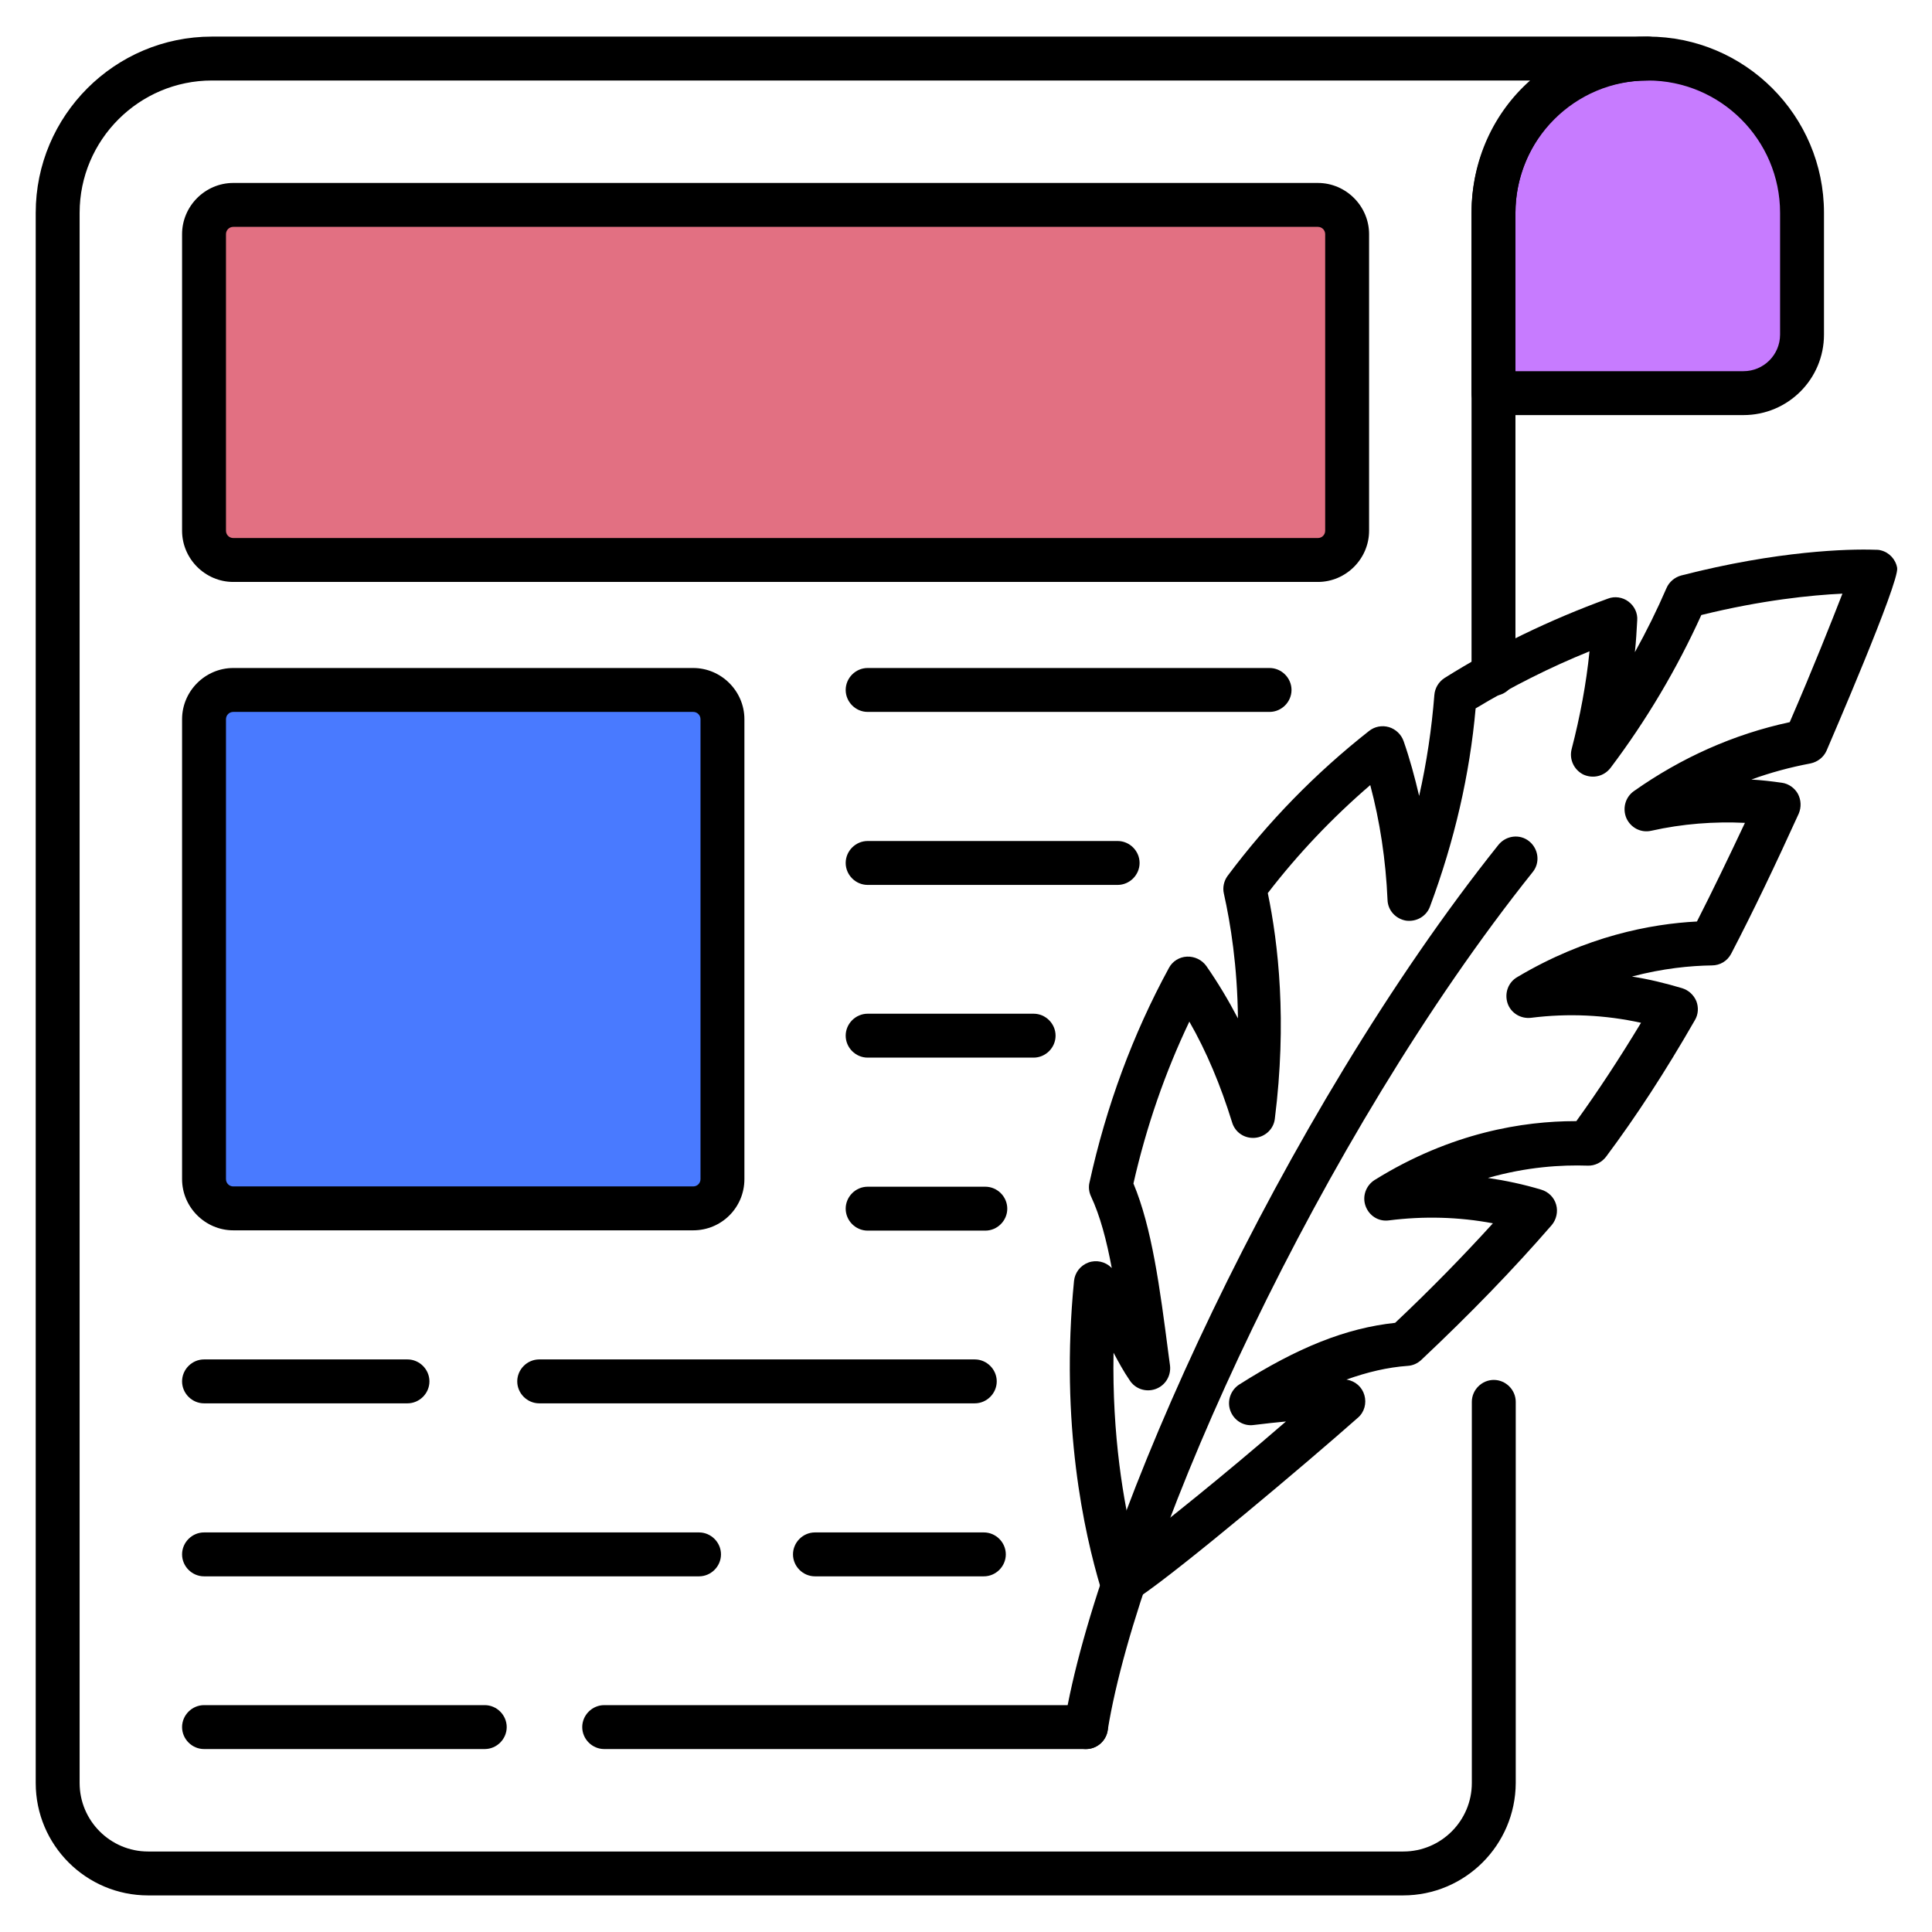
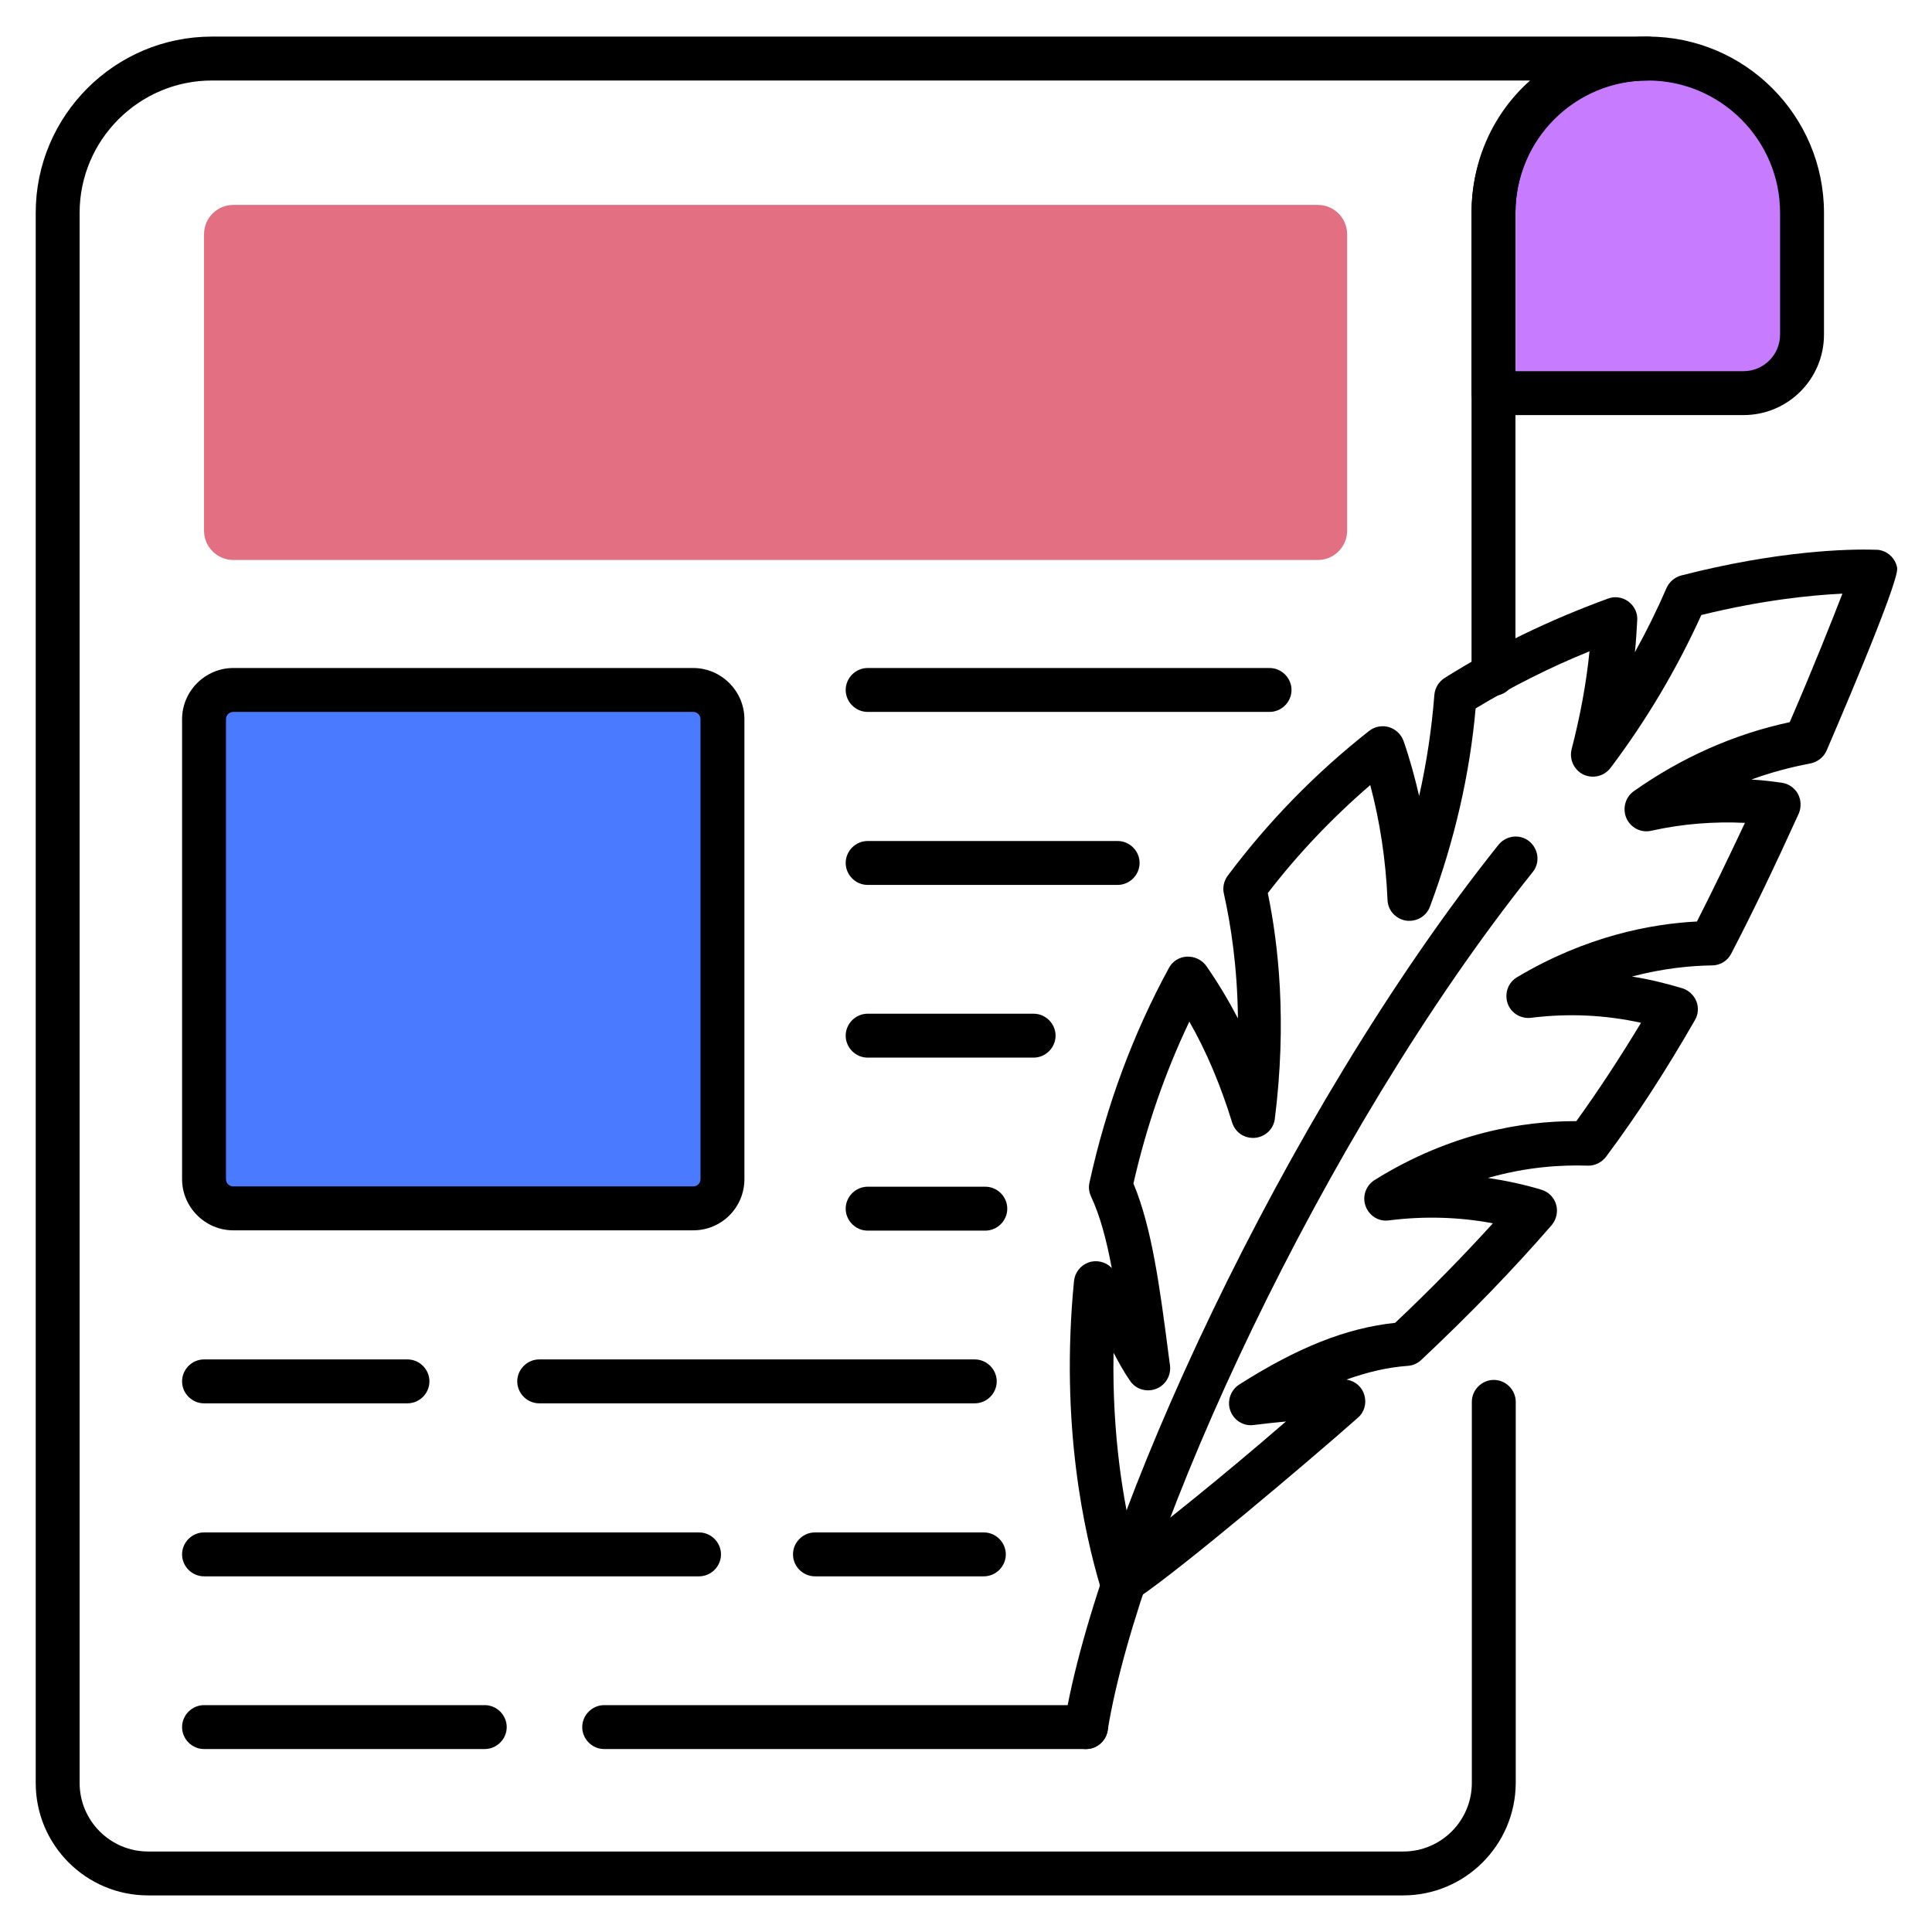
<svg xmlns="http://www.w3.org/2000/svg" id="Layer_1" enable-background="new 0 0 66 66" viewBox="0 0 66 66">
  <g>
    <g>
      <g>
        <path d="m24.68 24.57v15.72c0 .55-.45 1-1 1h-15.71c-.55 0-1-.45-1-1v-15.72c0-.55.45-1 1-1h15.72c.55 0 .99.45.99 1z" fill="#497aff" />
      </g>
      <g>
        <path d="m46.02 8v10.13c0 .55-.45 1-1 1h-37.05c-.55 0-1-.45-1-1v-10.13c0-.55.45-1 1-1h37.05c.55 0 1 .45 1 1z" fill="#e27082" />
      </g>
      <g>
        <g>
          <path d="m51.02 13.43v-6.16c0-2.91 2.36-5.27 5.27-5.27 2.91 0 5.27 2.36 5.27 5.27v4.16c0 1.1-.9 2-2 2z" fill="#c77bff" />
        </g>
        <g>
          <g>
            <g>
              <g>
                <path d="m47.93 64.75h-42.87c-2.12 0-3.84-1.72-3.84-3.84v-53.64c0-3.32 2.7-6.02 6.02-6.02h49.05c.41 0 .75.34.75.75s-.34.75-.75.75c-2.83 0-4.52 2.3-4.52 4.52v15.75c0 .41-.34.75-.75.75s-.75-.34-.75-.75v-15.75c0-1.82.77-3.43 2-4.52h-45.03c-2.49 0-4.52 2.03-4.52 4.52v53.64c0 1.29 1.05 2.34 2.34 2.34h42.88c1.29 0 2.34-1.05 2.34-2.34v-13.02c0-.41.34-.75.75-.75s.75.34.75.75v13.02c-.01 2.12-1.73 3.84-3.85 3.84z" />
              </g>
              <g>
-                 <path d="m45.02 19.88h-37.05c-.96 0-1.75-.79-1.75-1.75v-10.13c0-.96.79-1.75 1.75-1.75h37.05c.96 0 1.75.79 1.75 1.75v10.13c0 .96-.79 1.75-1.75 1.75zm-37.05-12.13c-.14 0-.25.11-.25.25v10.13c0 .14.11.25.25.25h37.05c.14 0 .25-.11.25-.25v-10.13c0-.14-.11-.25-.25-.25z" />
-               </g>
+                 </g>
              <g>
                <path d="m43.37 24.32h-13.73c-.41 0-.75-.34-.75-.75s.34-.75.75-.75h13.73c.41 0 .75.34.75.75s-.34.75-.75.75z" />
              </g>
              <g>
                <path d="m38.18 30.23h-8.54c-.41 0-.75-.34-.75-.75s.34-.75.75-.75h8.54c.41 0 .75.34.75.75s-.34.75-.75.75z" />
              </g>
              <g>
                <path d="m35.31 36.13h-5.67c-.41 0-.75-.34-.75-.75s.34-.75.75-.75h5.67c.41 0 .75.34.75.75s-.34.75-.75.75z" />
              </g>
              <g>
                <path d="m33.66 42.04h-4.02c-.41 0-.75-.34-.75-.75s.34-.75.75-.75h4.02c.41 0 .75.34.75.75s-.34.75-.75.75z" />
              </g>
              <g>
                <path d="m13.92 47.94h-6.95c-.41 0-.75-.34-.75-.75s.34-.75.75-.75h6.95c.41 0 .75.34.75.75s-.34.75-.75.75z" />
              </g>
              <g>
                <path d="m33.3 47.94h-14.88c-.41 0-.75-.34-.75-.75s.34-.75.75-.75h14.88c.41 0 .75.34.75.75s-.34.75-.75.75z" />
              </g>
              <g>
                <path d="m23.88 53.85h-16.91c-.41 0-.75-.34-.75-.75s.34-.75.75-.75h16.91c.41 0 .75.34.75.75s-.34.75-.75.75z" />
              </g>
              <g>
                <path d="m33.61 53.85h-5.77c-.41 0-.75-.34-.75-.75s.34-.75.75-.75h5.77c.41 0 .75.34.75.75s-.34.75-.75.75z" />
              </g>
              <g>
                <path d="m37.1 59.75h-16.46c-.41 0-.75-.34-.75-.75s.34-.75.75-.75h16.46c.41 0 .75.34.75.75s-.34.75-.75.75z" />
              </g>
              <g>
                <path d="m16.56 59.75h-9.59c-.41 0-.75-.34-.75-.75s.34-.75.75-.75h9.59c.41 0 .75.34.75.75s-.34.75-.75.75z" />
              </g>
              <g>
                <path d="m59.56 14.18h-8.54c-.41 0-.75-.34-.75-.75v-6.16c0-3.32 2.7-6.02 6.02-6.02s6.02 2.7 6.02 6.02v4.16c0 1.52-1.23 2.75-2.75 2.75zm-7.79-1.5h7.79c.69 0 1.25-.56 1.25-1.25v-4.16c0-2.49-2.03-4.52-4.52-4.52s-4.52 2.03-4.52 4.52z" />
              </g>
            </g>
          </g>
        </g>
      </g>
      <g>
        <g>
          <path d="m38.33 54.83c-.28 0-.54-.16-.67-.42-.03-.06-.05-.11-.06-.17-.56-1.87-1.39-5.58-.91-10.48.03-.29.22-.53.49-.63s.58-.03.78.17l.02.02c-.18-.96-.4-1.79-.71-2.45-.07-.15-.09-.32-.05-.48.57-2.6 1.48-5.06 2.71-7.32.12-.23.36-.38.62-.39s.51.11.66.32c.39.56.75 1.16 1.08 1.79-.02-1.79-.25-3.23-.48-4.26-.05-.21 0-.43.12-.6 1.39-1.86 3.01-3.52 4.84-4.96.19-.15.44-.2.68-.13.23.07.42.25.5.48.21.6.38 1.23.53 1.87.26-1.15.43-2.31.52-3.45.02-.24.15-.45.35-.58 1.72-1.08 3.6-1.99 5.58-2.71.23-.09.5-.05.7.1s.32.39.3.64c-.02.36-.04.73-.08 1.09.4-.72.76-1.45 1.08-2.19.09-.21.28-.37.5-.43 3.3-.85 5.72-.91 6.61-.88.07 0 .14 0 .21.02.29.07.51.31.56.6.08.49-2.31 6-2.41 6.24-.1.23-.31.39-.55.44-.69.13-1.36.31-2.02.55.35.02.69.06 1.04.11.23.03.44.18.55.38.11.21.12.45.03.67-.81 1.78-1.56 3.35-2.31 4.79-.13.25-.38.4-.66.4-.73.01-1.67.1-2.73.38.58.09 1.15.23 1.72.4.22.07.39.23.48.44.08.21.07.45-.05.65-1.01 1.76-2 3.28-3.03 4.66-.15.2-.39.32-.63.31-.9-.03-2.08.04-3.41.42.61.09 1.22.22 1.82.4.24.07.44.26.51.51.07.24.01.51-.15.7-1.32 1.52-2.77 3.02-4.46 4.61-.13.12-.29.19-.46.2-.69.05-1.37.21-2.1.47h.02c.29.05.52.25.6.53s0 .58-.22.77c-1.81 1.6-6 5.13-7.46 6.12-.02.02-.03.04-.05.05l-.01-.01c-.2.13-.34.21-.41.22-.06.02-.1.02-.13.02zm-.29-8.62c-.05 2.84.34 5.11.71 6.6 1.03-.8 2.93-2.3 5.18-4.25-.33.03-.69.07-1.1.12-.35.05-.68-.16-.8-.49s.01-.7.3-.89c2-1.27 3.65-1.93 5.33-2.11 1.23-1.16 2.33-2.29 3.34-3.4-1.17-.22-2.36-.25-3.55-.1-.36.05-.68-.16-.8-.49s.01-.7.31-.89c2.62-1.63 5.1-2.01 6.85-2.01h.04c.73-1.01 1.46-2.12 2.21-3.36-1.23-.27-2.49-.33-3.76-.17-.36.04-.69-.17-.8-.5-.11-.34.02-.71.33-.89 2.35-1.4 4.57-1.82 6.14-1.9.53-1.04 1.07-2.16 1.64-3.37-1.05-.05-2.13.03-3.2.27-.35.08-.7-.1-.85-.43-.14-.33-.04-.71.25-.92 1.63-1.15 3.42-1.95 5.33-2.36.81-1.87 1.43-3.44 1.8-4.39-1.06.05-2.75.22-4.82.73-.83 1.83-1.87 3.59-3.1 5.22-.22.29-.6.38-.93.23-.32-.16-.49-.52-.4-.87.29-1.12.5-2.24.61-3.34-1.36.55-2.66 1.21-3.89 1.95-.2 2.25-.72 4.52-1.56 6.77-.12.33-.46.53-.82.48-.35-.06-.62-.35-.63-.71-.06-1.37-.26-2.68-.59-3.92-1.29 1.11-2.47 2.35-3.5 3.69.36 1.73.66 4.38.24 7.71-.04.35-.33.62-.68.65-.36.03-.68-.19-.78-.53-.39-1.26-.87-2.41-1.46-3.44-.83 1.74-1.47 3.59-1.91 5.53.63 1.51.9 3.53 1.2 5.85l.05.37c.04.35-.16.68-.49.8s-.7 0-.89-.3c-.2-.29-.38-.62-.55-.94z" />
        </g>
        <g>
          <path d="m37.1 59.75c-.04 0-.08 0-.12-.01-.41-.07-.69-.45-.62-.86 1.1-6.79 7.46-20.79 14.83-30.02.26-.32.73-.38 1.05-.12s.38.73.12 1.05c-7.23 9.05-13.45 22.72-14.52 29.32-.06.38-.38.64-.74.64z" />
        </g>
      </g>
      <g>
        <path d="m23.68 42.03h-15.71c-.96 0-1.75-.79-1.75-1.75v-15.71c0-.96.79-1.75 1.75-1.75h15.71c.96 0 1.75.79 1.75 1.75v15.71c0 .97-.78 1.75-1.75 1.75zm-15.71-17.71c-.14 0-.25.11-.25.25v15.71c0 .14.11.25.25.25h15.71c.14 0 .25-.11.25-.25v-15.71c0-.14-.11-.25-.25-.25z" />
      </g>
    </g>
  </g>
</svg>